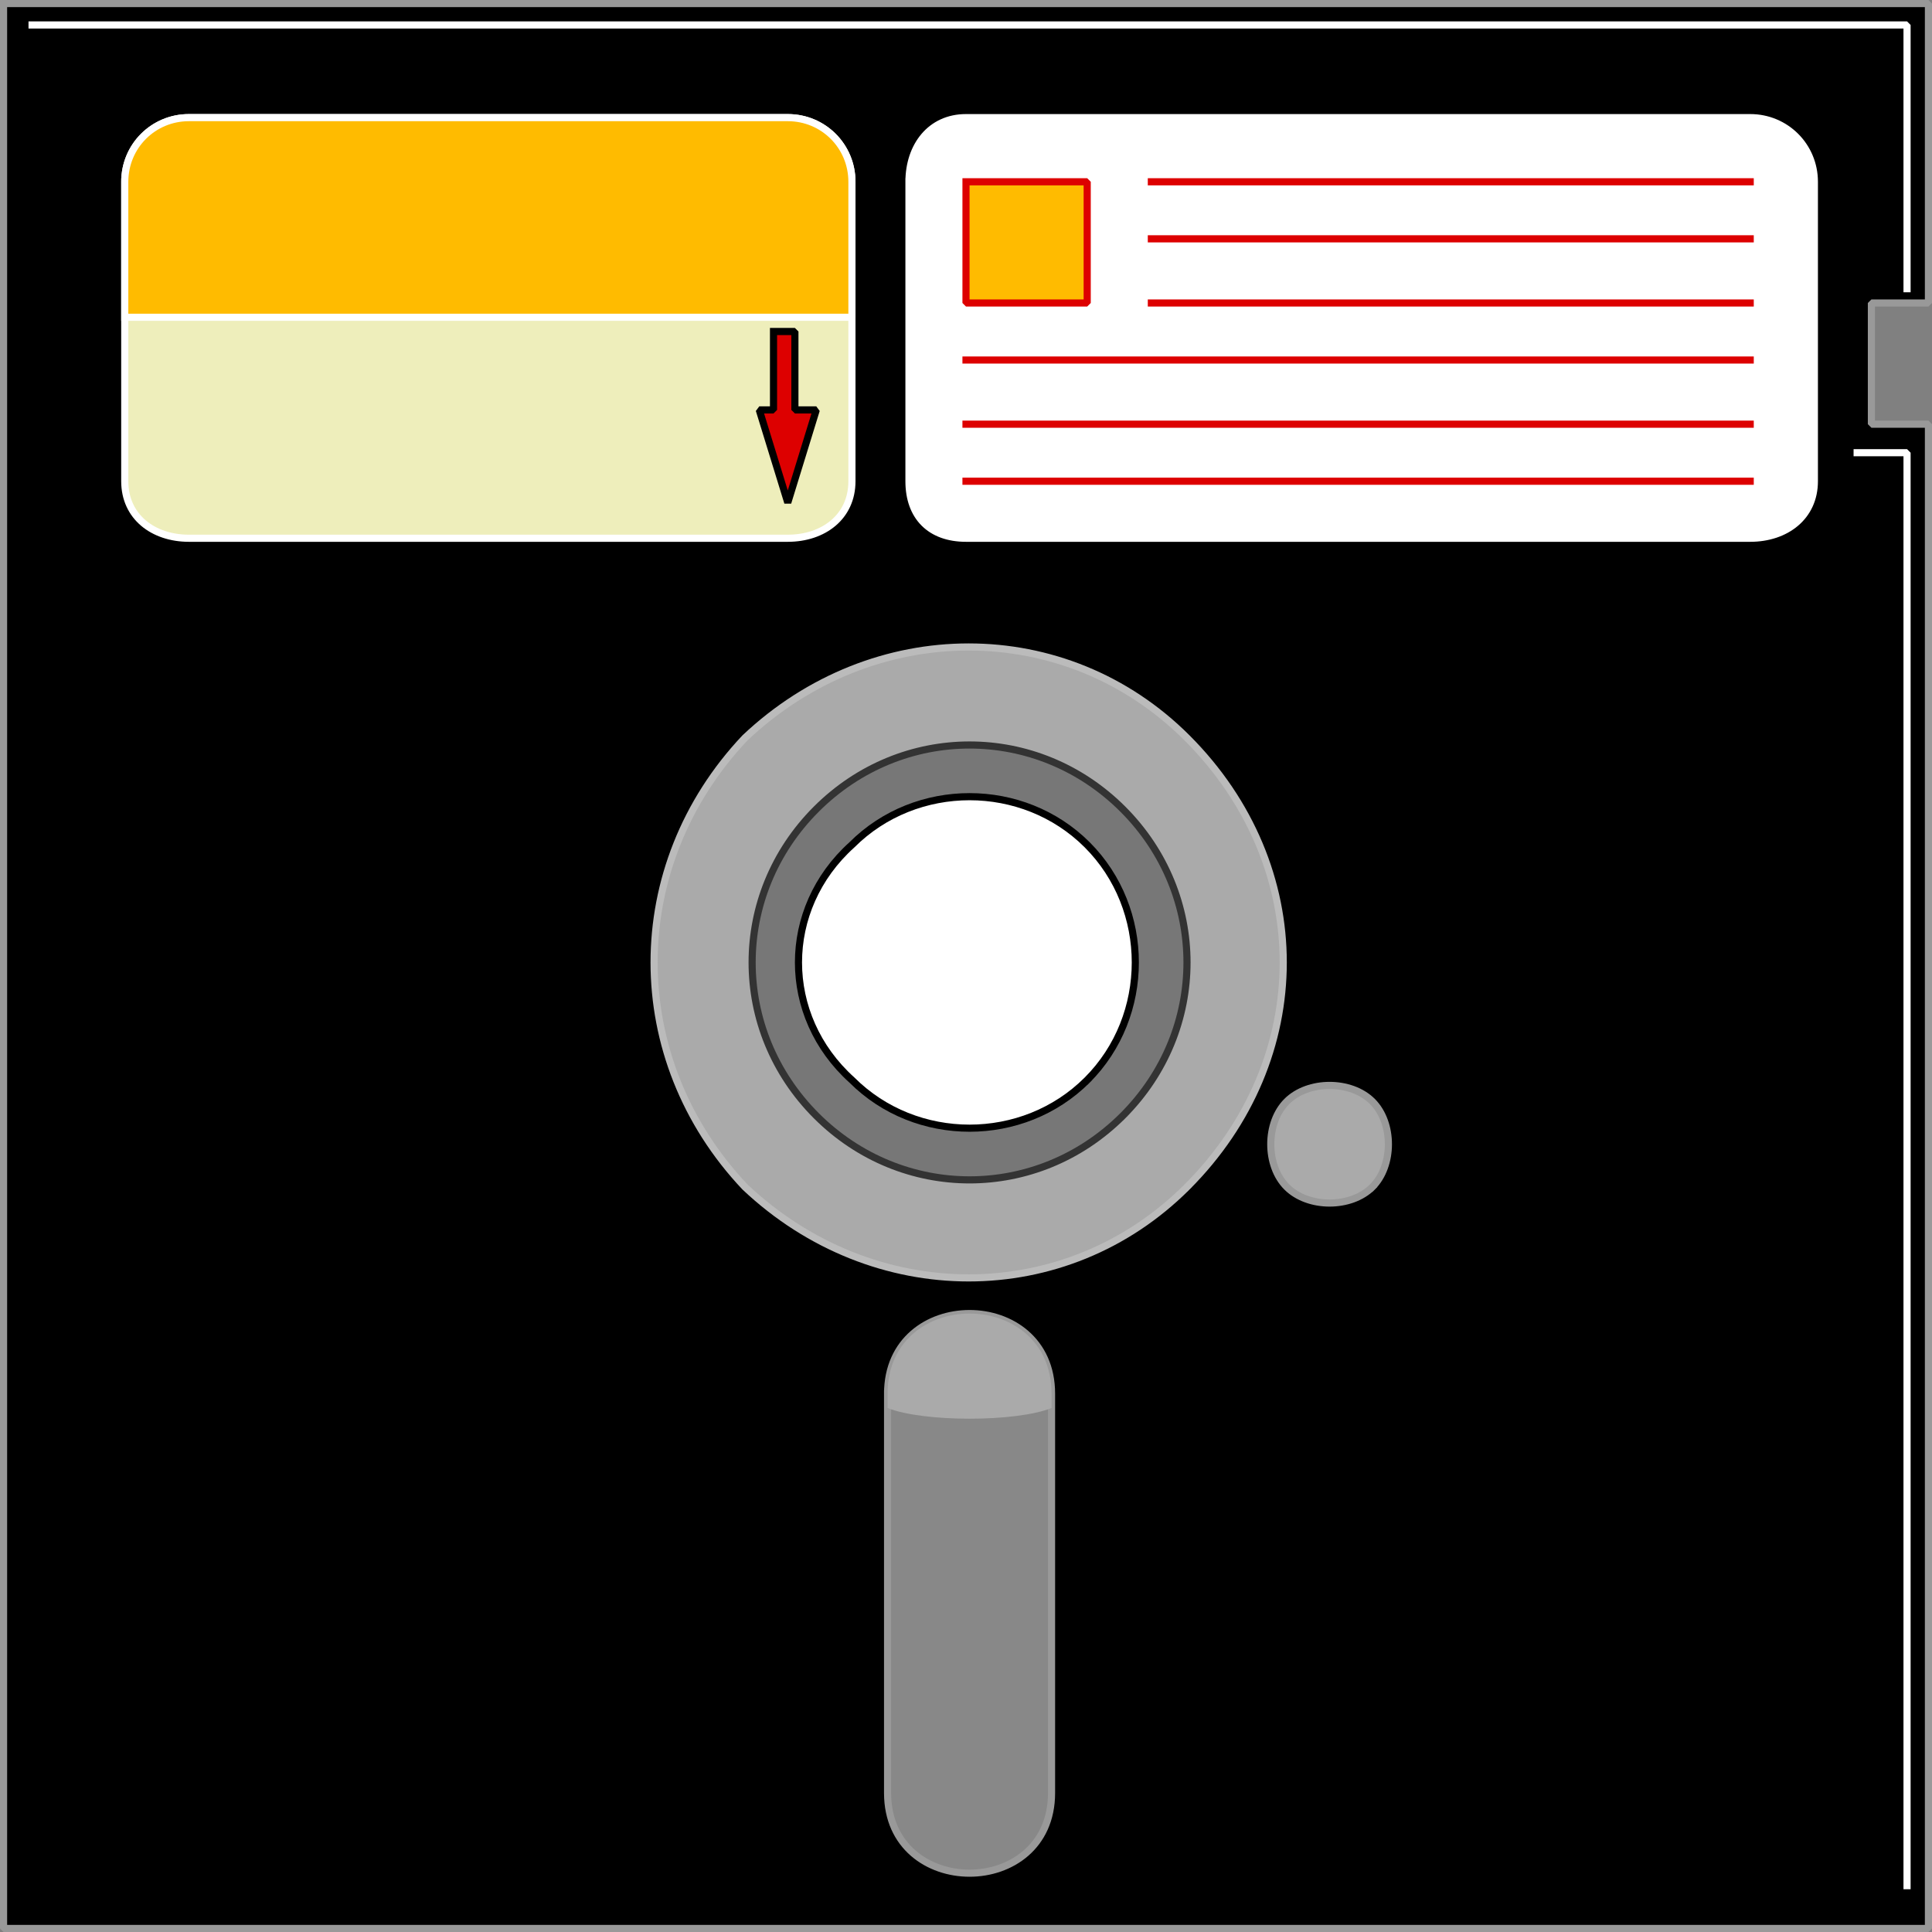
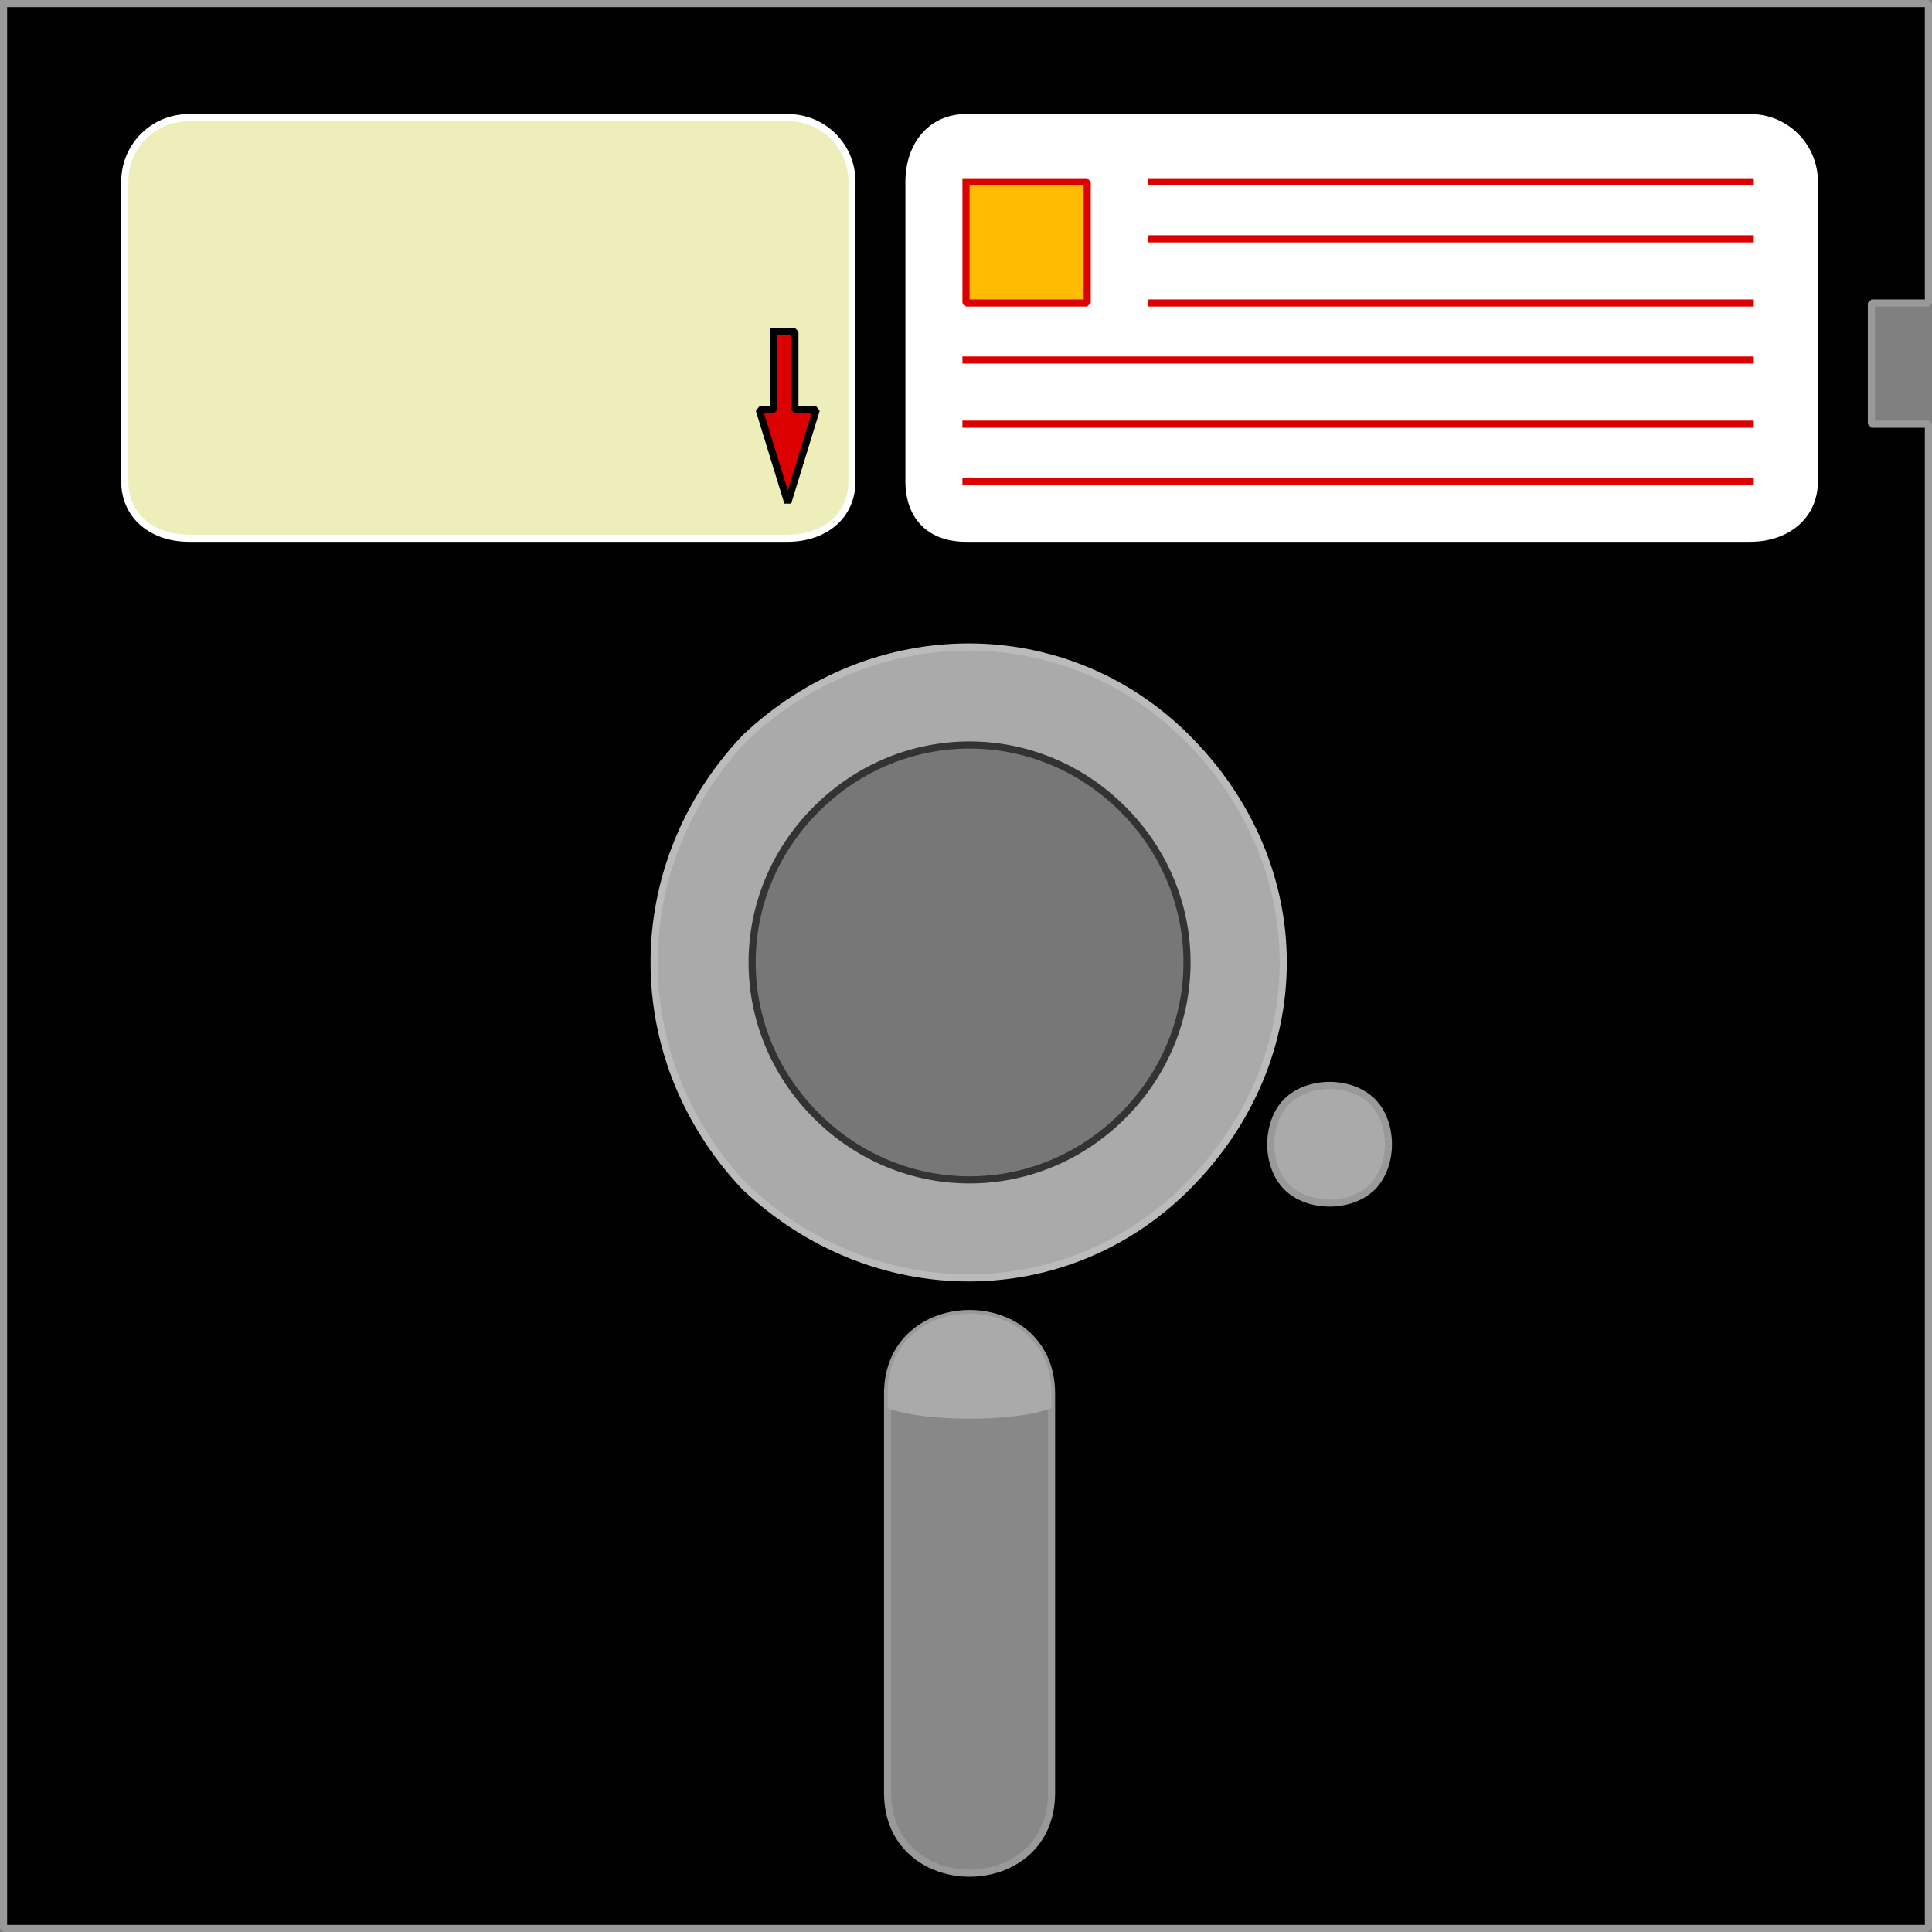
<svg xmlns="http://www.w3.org/2000/svg" width="271" height="271" version="1.2">
  <rect width="100%" height="100%" fill="#808080" stroke="none" />
  <g fill="none" fill-rule="evenodd" stroke="#000" stroke-linecap="square" stroke-linejoin="bevel" font-family="'Sans Serif'" font-size="12.5" font-weight="400">
    <path fill="#000" stroke="#999" stroke-linecap="butt" d="M.5.5h270v42h-8v17h8v211H.5V.5" vector-effect="non-scaling-stroke" />
    <path fill="#fff" stroke="#fff" stroke-linecap="butt" d="M127.5 25.5c0-5 3-9 8-9h110c5 0 9 4 9 9v42c0 5-4 8-9 8h-110c-5 0-8-3-8-8v-42" vector-effect="non-scaling-stroke" />
    <path fill="#eeb" stroke="#fff" stroke-linecap="butt" d="M17.5 25.5c0-5 4-9 9-9h84c5 0 9 4 9 9v42c0 5-4 8-9 8h-84c-5 0-9-3-9-8v-42" vector-effect="non-scaling-stroke" />
    <path fill="#888" stroke="#999" stroke-linecap="butt" d="M124.5 195.5c0-15 23-15 23 0v56c0 15-23 15-23 0v-56" vector-effect="non-scaling-stroke" />
    <path fill="#aaa" stroke="#bbb" stroke-linecap="butt" d="M166.5 166.5c-17 17-44 17-62 0-17-18-17-45 0-63 18-17 45-17 62 0 18 18 18 45 0 63" vector-effect="non-scaling-stroke" />
    <path fill="#777" stroke="#333" stroke-linecap="butt" d="M157.5 156.5c-12 12-31 12-43 0s-12-31 0-43 31-12 43 0 12 31 0 43" vector-effect="non-scaling-stroke" />
-     <path fill="#fff" stroke-linecap="butt" d="M152.5 151.5c-9 9-24 9-33 0-10-9-10-24 0-33 9-9 24-9 33 0s9 24 0 33" vector-effect="non-scaling-stroke" />
-     <path fill="#fb0" stroke="#fff" stroke-linecap="butt" d="M17.5 44.5v-19c0-5 4-9 9-9h84c5 0 9 4 9 9v19h-102" vector-effect="non-scaling-stroke" />
    <path fill="#aaa" stroke="#999" stroke-linecap="butt" d="M192.5 166.5c-3 3-9 3-12 0s-3-9 0-12 9-3 12 0 3 9 0 12" vector-effect="non-scaling-stroke" />
    <path fill="#fb0" stroke="#d00" stroke-linecap="butt" d="M135.5 25.5h17v17h-17v-17" vector-effect="non-scaling-stroke" />
    <path fill="#aaa" stroke="none" d="M124.5 197.5v-2c0-15 23-15 23 0v2c-5 2-18 2-23 0" />
    <path stroke="#d00" stroke-linecap="butt" d="M161.5 25.5h84m-84 8h84m-84 9h84m-110 8h110m-110 9h110m-110 8h110" vector-effect="non-scaling-stroke" />
-     <path stroke="#fff" stroke-linecap="butt" d="M4.5 3.5h263v37m-7 23h7v201" vector-effect="non-scaling-stroke" />
    <path fill="#d00" stroke-linecap="butt" d="M108.5 46.5h3v11h3l-4 13-4-13h2v-11" vector-effect="non-scaling-stroke" />
  </g>
</svg>